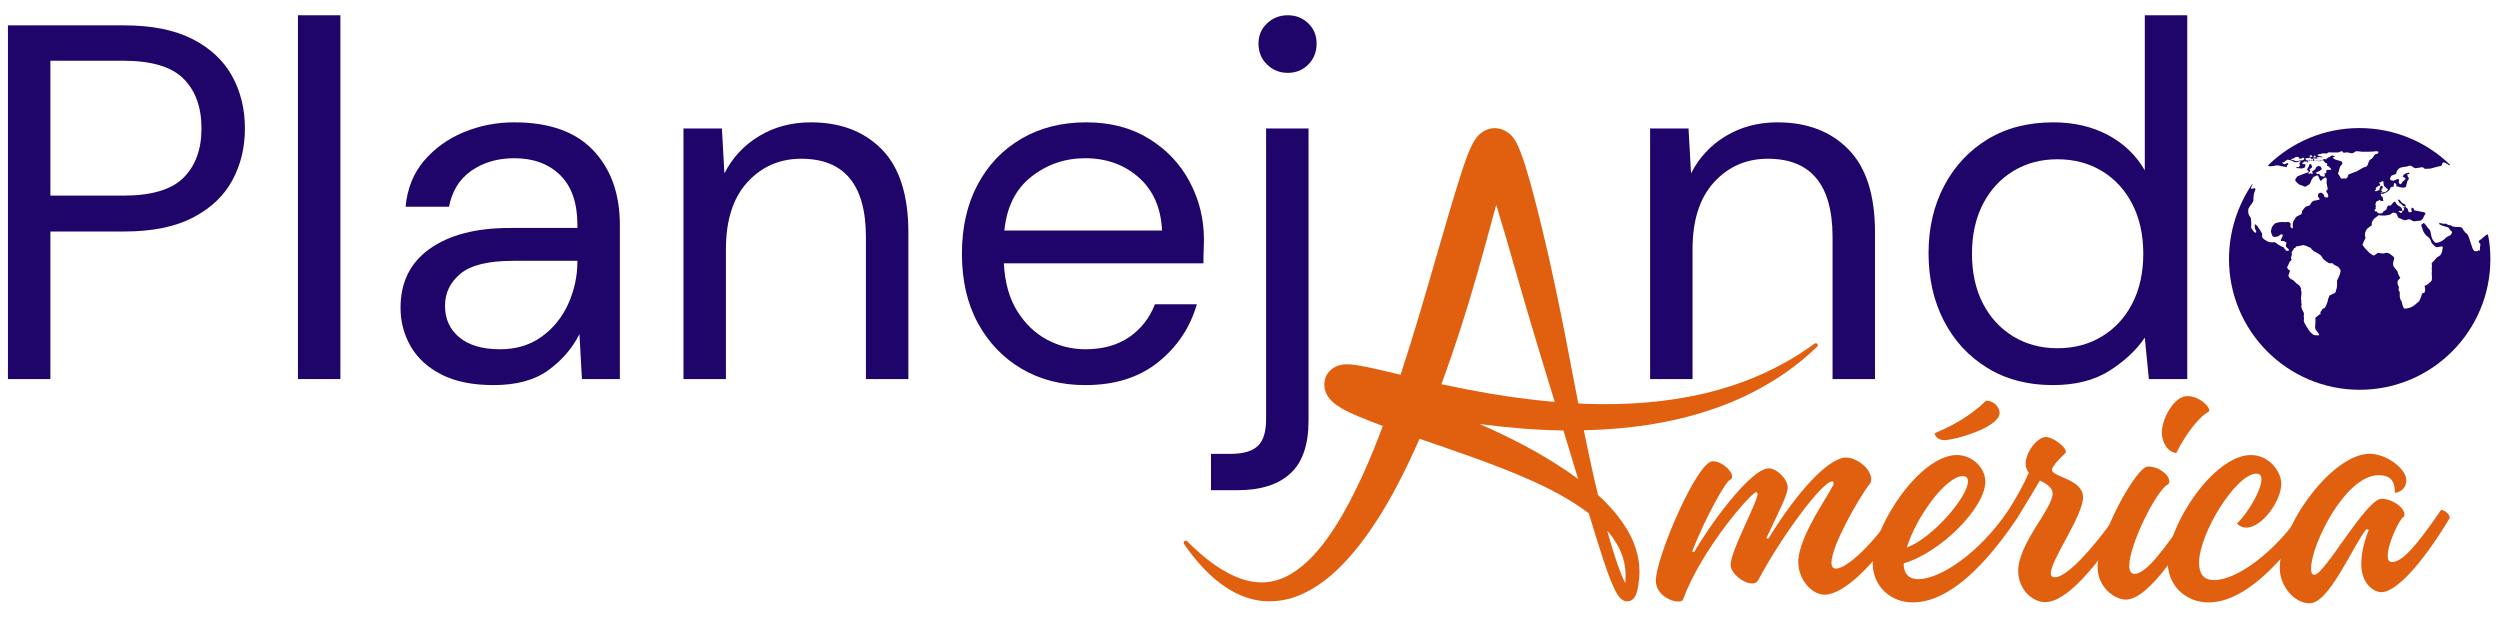
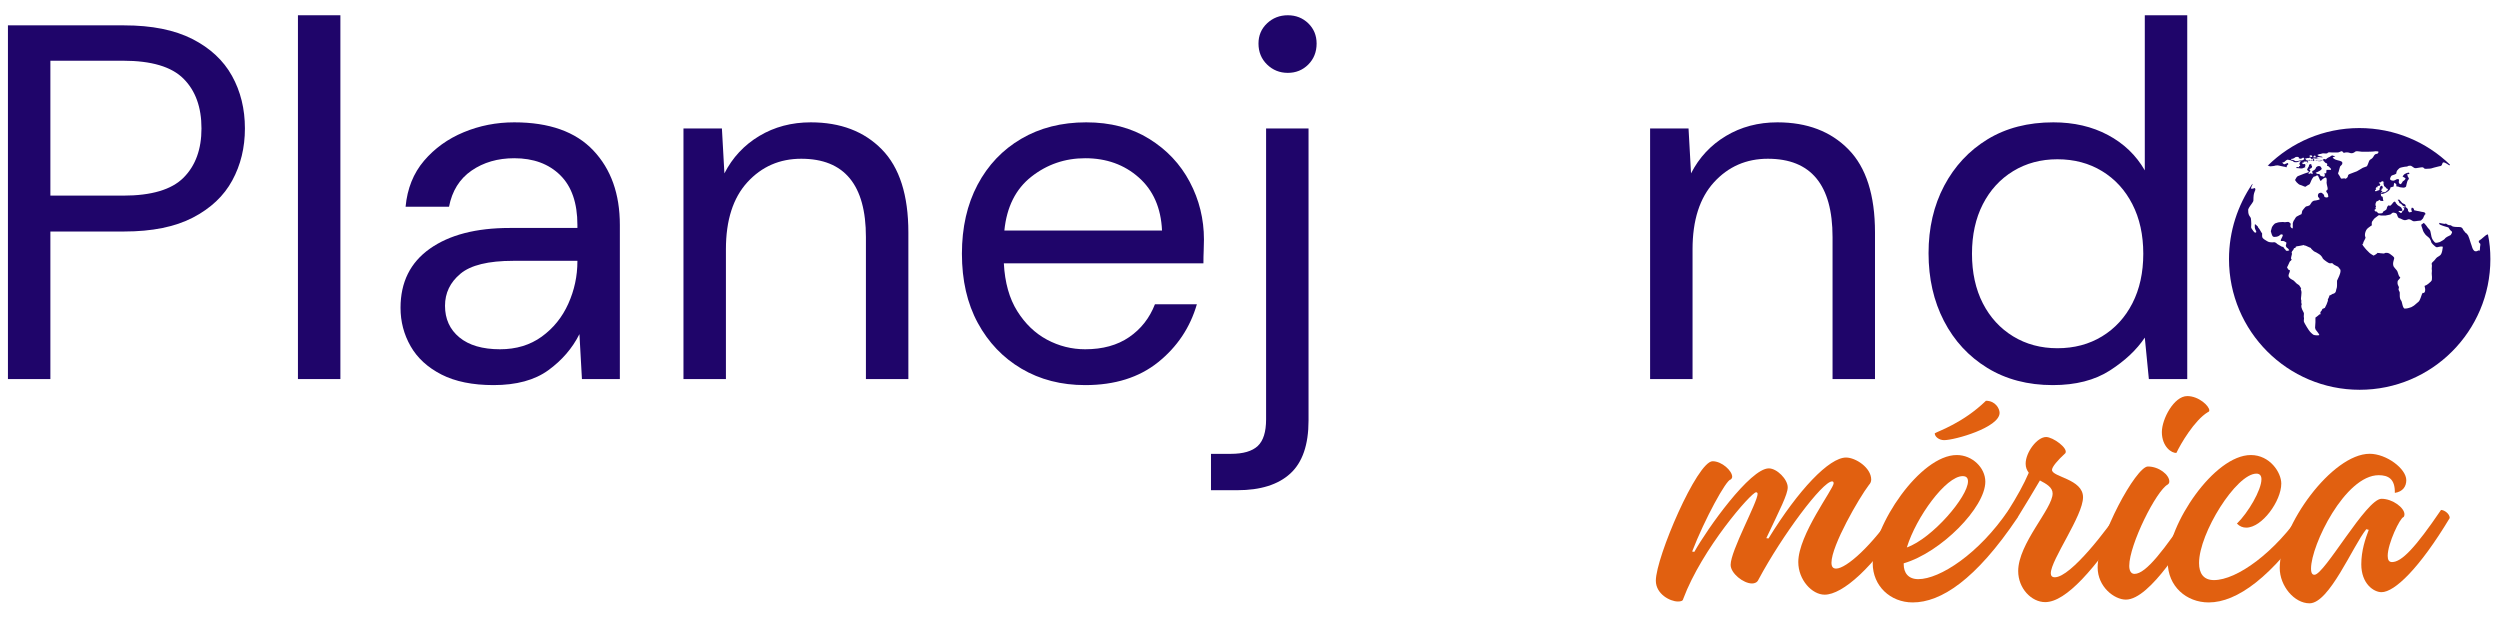
<svg xmlns="http://www.w3.org/2000/svg" width="1000" zoomAndPan="magnify" viewBox="0 0 750 187.5" height="250" preserveAspectRatio="xMidYMid meet">
  <defs>
    <g />
    <clipPath id="b0f996ba31">
      <path d="M 668.648 38.418 L 747.188 38.418 L 747.188 116.957 L 668.648 116.957 Z M 668.648 38.418 " clip-rule="nonzero" />
    </clipPath>
    <clipPath id="26fdafa29a">
      <path d="M 355.004 38.418 L 545.746 38.418 L 545.746 180.539 L 355.004 180.539 Z M 355.004 38.418 " clip-rule="nonzero" />
    </clipPath>
  </defs>
  <g clip-path="url(#b0f996ba31)">
    <path fill="#1f056a" d="M 746.379 70.305 C 746.277 70.305 746.172 70.41 746.066 70.41 C 745.859 70.41 745.125 71.141 744.707 71.457 C 744.289 71.875 743.766 72.082 743.664 72.293 C 743.559 72.5 743.664 72.816 743.977 73.023 C 744.289 73.234 743.977 73.758 743.977 74.695 C 743.977 75.637 743.664 74.906 743.348 75.219 C 743.035 75.43 742.617 75.43 742.406 75.324 C 742.199 75.219 741.887 74.906 741.676 74.277 C 741.469 73.652 741.363 73.234 741.258 73.023 C 741.152 72.816 740.84 71.559 740.629 71.141 C 740.527 70.723 740.422 70.621 740.109 70.199 C 739.898 69.887 739.691 69.992 739.375 69.469 C 738.957 69.051 739.062 69.051 738.75 68.527 C 738.434 68.109 738.016 68.109 737.703 68.109 C 737.391 68.109 736.137 68.109 735.715 67.902 C 735.297 67.691 735.402 67.586 735.195 67.586 C 734.984 67.586 734.461 67.586 733.938 67.168 C 733.418 66.75 733.938 67.168 733.52 67.168 C 733.102 67.168 731.742 66.855 731.742 66.855 C 731.742 66.855 731.742 67.066 731.848 67.273 C 731.953 67.484 734.254 68.215 734.461 68.215 C 734.672 68.32 734.777 68.738 735.09 69.051 C 735.402 69.363 735.613 69.469 735.613 69.574 C 735.715 69.781 735.195 70.516 735.195 70.516 C 735.195 70.516 734.359 70.934 734.148 71.039 C 733.938 71.141 733.52 71.457 733.418 71.664 C 733.312 71.875 732.16 72.5 731.953 72.605 C 731.742 72.711 730.805 72.918 730.594 72.816 C 730.383 72.711 730.176 72.398 730.176 72.398 C 730.176 72.398 729.652 71.875 729.445 71.039 C 729.34 70.305 729.234 70.098 729.129 69.469 C 729.023 68.844 728.398 68.527 728.188 68.109 C 727.875 67.586 727.145 66.855 727.145 66.855 C 727.145 66.855 726.621 67.273 726.41 67.379 C 726.309 67.586 726.621 68.32 726.727 68.633 C 726.828 68.945 726.934 69.469 727.352 69.992 C 727.668 70.516 727.98 70.723 728.605 71.246 C 729.234 71.77 729.34 72.605 729.445 72.816 C 729.547 73.023 730.07 73.547 730.594 73.965 C 731.117 74.383 731.223 74.07 732.16 73.965 C 733.102 73.859 732.789 74.176 732.789 74.488 C 732.789 74.801 732.582 75.742 732.371 76.16 C 732.16 76.684 731.535 76.891 731.117 77.207 C 730.699 77.52 730.488 78.043 729.965 78.461 C 729.445 78.879 729.445 79.191 729.547 79.402 C 729.652 79.609 729.445 80.762 729.547 80.969 C 729.652 81.18 729.445 81.805 729.547 82.539 C 729.652 83.27 729.547 83.793 729.547 84 C 729.547 84.211 729.027 84.734 728.605 85.047 C 728.293 85.258 727.98 85.57 727.562 85.676 C 727.145 85.777 727.562 86.094 727.562 86.93 C 727.562 87.766 727.145 87.977 726.934 87.871 C 726.727 87.66 726.41 88.707 726.203 89.332 C 725.992 89.961 725.785 90.273 725.68 90.379 C 725.574 90.59 725.156 90.797 724.738 91.215 C 724.32 91.633 723.797 91.949 723.379 92.156 C 722.961 92.262 722.336 92.574 721.496 92.574 C 720.766 92.68 720.66 90.484 720.348 90.172 C 720.035 89.855 719.93 89.23 719.93 88.707 C 719.93 88.184 719.93 88.078 719.93 87.766 C 719.93 87.453 719.406 87.035 719.617 86.512 C 719.824 85.988 719.406 85.777 719.301 85.258 C 719.199 84.84 719.301 84.523 719.301 84.316 C 719.301 84.105 720.453 83.27 719.93 83.062 C 719.617 82.957 719.406 81.805 719.199 81.387 C 718.988 80.969 718.781 80.867 718.465 80.445 C 718.152 80.027 718.047 80.027 717.941 79.402 C 717.84 78.773 718.152 78.043 718.258 77.52 C 718.359 77.102 717.523 76.578 717.105 76.266 C 716.688 75.953 716.375 75.848 715.852 75.848 C 715.328 75.848 715.434 76.055 715.121 76.055 C 714.805 76.055 714.18 75.953 713.969 75.953 C 713.762 75.848 713.551 75.953 713.238 75.848 C 713.133 76.16 712.09 76.684 712.09 76.684 C 712.09 76.684 711.148 76.16 710.832 75.848 C 710.52 75.535 710.312 75.324 709.895 74.906 C 709.578 74.488 709.473 74.488 708.953 73.758 C 708.43 73.023 708.953 73.234 708.953 73.023 C 708.953 72.816 709.055 72.5 709.473 71.77 C 709.895 71.039 709.473 71.246 709.473 70.516 C 709.473 69.781 709.789 69.156 709.996 68.844 C 710.207 68.527 710.414 68.422 710.52 68.32 C 710.73 68.109 711.566 67.586 711.566 67.586 C 711.566 67.586 711.461 67.066 711.566 66.645 C 711.672 66.227 711.984 66.125 712.09 65.809 C 712.191 65.602 712.926 65.078 713.344 64.766 C 713.762 64.348 713.867 64.66 714.387 64.66 C 714.805 64.66 714.387 64.66 714.91 64.66 C 715.434 64.66 715.645 64.66 715.645 64.66 C 715.645 64.66 716.062 64.555 716.688 64.449 C 717.316 64.348 717.211 64.242 717.629 63.93 C 718.047 63.613 718.465 63.93 718.676 63.93 C 718.883 63.93 719.094 64.348 719.094 64.348 C 719.094 64.348 719.301 65.078 719.512 65.289 C 719.719 65.496 720.035 65.496 720.242 65.602 C 720.453 65.707 720.766 65.914 721.184 66.02 C 721.602 66.125 722.125 65.914 722.125 65.914 C 722.125 65.914 722.125 65.914 722.438 65.809 C 722.754 65.707 723.172 65.914 723.172 65.914 C 723.172 65.914 723.59 66.125 723.902 66.332 C 724.215 66.438 724.633 66.332 724.844 66.332 C 725.051 66.332 725.262 66.227 725.68 66.227 C 726.098 66.227 726.309 66.125 726.309 66.125 C 726.309 66.125 726.621 65.809 726.828 65.602 C 727.039 65.391 726.934 65.289 727.352 64.555 C 727.77 63.824 727.352 64.555 727.562 64.348 C 727.77 64.137 727.562 64.031 727.457 63.824 C 727.352 63.613 726.727 63.613 726.309 63.512 C 725.891 63.406 726.309 63.512 725.891 63.406 C 725.469 63.301 725.262 63.301 725.262 63.301 C 725.262 63.301 724.738 63.195 724.32 63.09 C 723.902 62.883 724.32 63.09 724.215 62.883 C 724.113 62.672 724.113 62.57 724.113 62.57 L 723.59 62.254 C 723.59 62.254 723.379 62.57 723.379 62.777 C 723.379 62.988 723.59 63.512 723.59 63.512 L 722.855 63.719 C 722.855 63.719 722.543 63.512 722.438 63.301 C 722.336 63.09 722.543 62.883 722.125 62.465 C 721.707 62.047 722.125 62.465 721.812 62.254 C 721.496 62.047 721.707 61.836 721.707 61.734 C 721.707 61.629 721.496 61.312 721.496 61.312 C 721.496 61.312 720.977 61.105 720.66 60.895 C 720.453 60.688 720.348 60.477 720.035 60.164 C 719.617 59.641 719.617 59.957 719.406 59.957 C 719.406 59.957 719.301 59.957 719.301 59.957 C 719.301 59.957 719.301 60.059 719.406 60.059 C 719.512 60.164 719.512 60.27 719.617 60.375 C 719.719 60.477 719.824 60.793 719.824 60.895 C 719.93 61 720.035 61 720.242 61.105 C 720.453 61.211 720.453 61.312 720.559 61.418 C 720.66 61.523 720.766 61.629 720.871 61.734 C 720.977 61.836 721.184 61.836 721.395 61.941 C 721.602 62.047 721.395 62.359 721.395 62.254 C 721.395 62.254 721.289 62.152 721.078 62.152 C 720.871 62.152 720.977 62.359 721.078 62.359 C 721.184 62.359 721.289 62.57 721.289 62.672 C 721.289 62.672 721.184 62.988 721.078 63.09 C 720.977 63.195 720.977 63.195 720.871 63.301 C 720.766 63.406 720.766 63.406 720.66 63.406 C 720.66 63.406 720.559 63.613 720.559 63.719 C 720.559 63.824 720.348 63.93 720.242 63.93 C 720.137 63.93 720.035 63.824 720.035 63.719 C 719.93 63.613 719.824 63.719 719.719 63.613 C 719.617 63.512 719.512 63.406 719.617 63.301 C 719.719 63.195 719.824 63.301 720.035 63.301 C 720.242 63.195 720.242 63.406 720.453 63.301 C 720.66 63.195 720.766 63.09 720.766 63.09 C 720.766 63.09 720.453 62.359 720.348 62.254 C 720.242 62.152 720.035 62.047 719.93 61.941 C 719.824 61.836 719.617 61.836 719.406 61.629 C 719.199 61.418 719.199 61.523 719.094 61.312 C 718.988 61.105 718.988 61.211 718.883 61.105 C 718.781 61 718.676 60.793 718.676 60.688 C 718.57 60.582 718.57 60.582 718.465 60.477 C 718.359 60.477 718.359 60.477 718.359 60.477 C 718.359 60.477 718.359 60.477 718.152 60.582 C 717.941 60.688 717.84 61 717.422 61.418 C 717.004 61.836 716.898 61.836 716.793 61.629 C 716.582 61.418 716.164 62.047 716.164 62.047 L 715.957 62.777 C 715.957 62.777 715.539 63.195 715.227 63.301 C 714.91 63.406 714.91 63.719 714.805 63.824 C 714.703 64.031 714.074 64.031 713.762 64.031 C 713.449 64.031 713.344 63.824 713.027 63.512 C 712.715 63.195 713.027 63.512 712.82 63.512 C 712.609 63.512 712.297 62.988 712.297 62.988 C 712.297 62.988 712.297 62.988 712.609 62.777 C 712.926 62.57 712.609 62.359 712.609 62.359 L 712.82 61.941 C 712.82 61.941 712.402 61.523 712.82 60.688 C 713.238 59.957 712.82 60.688 713.551 60.164 C 714.285 59.641 713.551 60.164 714.387 60.27 C 715.227 60.375 715.016 60.27 715.016 60.27 C 715.016 60.27 715.016 60.27 714.91 59.852 C 714.805 59.434 714.91 59.535 714.805 59.117 C 714.703 58.699 714.805 59.117 714.598 59.016 C 714.387 58.91 714.18 58.492 714.285 58.281 C 714.387 58.074 714.805 58.18 714.805 58.18 C 714.805 58.18 715.852 57.863 716.48 57.34 C 717.004 56.82 716.48 57.34 716.793 57.027 C 717.105 56.715 717.105 56.504 717.105 56.297 C 717.105 56.191 718.047 55.98 718.047 55.98 C 718.047 55.98 718.152 55.668 718.152 55.461 C 718.152 55.25 718.258 54.832 718.258 54.832 C 718.258 54.832 718.57 55.043 718.781 55.145 C 718.988 55.25 718.883 55.879 718.883 55.879 C 718.883 55.879 719.199 55.98 719.406 55.98 C 719.617 55.98 719.824 56.191 720.137 56.191 C 720.453 56.191 720.559 56.297 721.078 56.297 C 721.496 56.297 721.812 55.98 721.812 55.98 C 721.812 55.98 721.914 55.461 722.02 55.043 C 722.125 54.625 722.125 54.625 722.23 54.309 C 722.336 53.996 722.754 53.785 722.648 53.473 C 722.543 53.16 722.23 53.055 722.23 52.426 C 722.125 51.801 722.23 52.426 722.648 52.219 C 723.066 52.008 722.648 51.801 722.648 51.801 C 722.648 51.801 722.648 51.801 722.438 51.801 C 722.23 51.801 721.496 52.113 721.395 52.219 C 721.184 52.324 720.766 52.949 720.766 52.949 C 720.766 52.949 721.078 53.16 721.496 53.367 C 721.914 53.578 721.395 53.891 721.289 54.102 C 721.078 54.309 720.871 54.309 720.766 54.52 C 720.66 54.727 720.559 54.938 720.348 55.145 C 720.137 55.355 719.93 55.25 719.719 54.938 C 719.512 54.625 719.719 54.309 719.719 53.996 C 719.719 53.684 719.199 53.684 718.988 53.785 C 718.781 53.891 718.258 54.203 718.047 54.203 C 717.84 54.203 717.523 54.203 717.211 53.996 C 716.898 53.785 717.004 53.578 717.211 53.055 C 717.422 52.531 717.734 52.637 718.465 52.324 C 719.199 52.008 718.781 51.906 718.988 51.488 C 719.199 51.07 719.094 51.172 719.512 50.754 C 719.93 50.336 719.93 50.336 720.871 50.129 C 721.812 49.918 722.125 50.023 722.23 49.918 C 722.438 49.711 722.961 49.711 723.172 49.711 C 723.379 49.711 723.902 50.129 724.215 50.336 C 724.531 50.547 724.949 50.441 726.203 50.23 C 727.457 50.023 726.828 50.648 727.77 50.648 C 728.711 50.648 729.445 50.547 729.652 50.441 C 729.863 50.336 730.488 50.23 731.223 50.023 C 731.953 49.812 731.742 49.918 732.16 49.812 C 732.582 49.711 732.582 49.293 732.789 48.871 C 733 48.453 733.836 48.977 734.461 49.395 C 734.879 49.711 734.984 49.605 734.984 49.395 C 727.98 42.602 718.359 38.418 707.801 38.418 C 697.137 38.418 687.414 42.703 680.305 49.711 C 680.828 49.711 680.934 49.918 680.934 49.918 C 680.934 49.918 682.293 49.812 682.5 49.711 C 682.605 49.605 682.812 49.711 683.23 49.605 C 683.547 49.605 683.652 49.711 684.277 49.812 C 684.906 49.918 684.59 49.918 684.801 49.918 C 685.012 49.918 685.012 50.023 685.324 50.023 C 685.637 50.023 685.637 50.129 685.949 50.23 C 685.848 50.129 686.055 50.023 686.055 49.918 C 686.055 49.711 686.055 49.711 686.16 49.605 C 686.266 49.5 686.367 49.395 686.473 49.293 C 686.578 49.188 686.473 49.188 686.367 48.977 C 686.266 48.77 685.949 49.082 685.848 49.082 C 685.742 49.082 685.324 49.293 685.324 49.293 C 685.324 49.293 685.012 49.188 684.906 49.082 C 684.801 48.977 684.801 48.871 684.695 48.77 C 684.59 48.664 684.801 48.77 685.113 48.664 C 685.43 48.559 685.43 48.453 685.531 48.352 C 685.637 48.246 685.637 48.246 685.949 48.035 C 686.266 47.828 686.16 47.934 686.473 47.934 C 686.789 47.934 686.684 48.035 686.996 48.035 C 687.309 48.035 687.414 48.246 687.52 48.246 C 687.832 48.141 688.043 48.559 688.145 48.559 C 688.25 48.559 688.25 48.664 688.461 48.664 C 688.668 48.664 688.773 48.664 688.984 48.664 C 689.191 48.664 689.504 48.559 689.609 48.453 C 689.715 48.352 690.238 48.352 690.238 48.352 C 690.238 48.352 690.027 48.664 690.027 48.664 C 690.027 48.664 689.82 48.977 689.82 49.188 C 689.82 49.293 689.922 49.395 690.027 49.605 C 690.133 49.812 689.922 49.812 689.82 49.812 C 689.715 49.812 689.715 50.023 689.715 50.129 C 689.715 50.23 689.504 50.129 689.402 50.129 C 689.297 50.129 689.191 50.129 688.984 50.129 C 688.773 50.129 688.984 50.336 688.984 50.441 C 689.086 50.441 689.191 50.441 689.297 50.441 C 689.82 50.441 689.82 50.547 690.344 50.547 C 690.863 50.547 690.762 50.441 691.387 50.23 C 692.016 50.023 691.387 50.129 691.492 50.023 C 691.598 49.918 691.492 49.918 691.598 49.711 C 691.699 49.5 691.492 49.5 691.492 49.395 C 691.492 49.293 691.699 49.188 691.805 49.188 C 691.91 49.188 692.121 48.871 692.434 48.664 C 692.746 48.453 692.434 48.664 692.434 48.559 C 692.434 48.453 692.328 48.453 692.434 48.246 C 692.539 48.141 692.539 48.246 692.957 48.141 C 693.375 48.035 693.375 47.828 693.688 48.035 C 693.898 48.141 694 48.246 694 48.352 C 694.211 48.246 694.316 48.141 694.418 48.141 C 694.629 48.141 694.734 48.246 694.734 48.141 C 694.836 48.035 695.152 48.246 695.359 48.246 C 695.57 48.246 695.57 48.246 695.777 48.246 C 695.883 48.246 696.301 48.141 696.613 48.141 C 696.93 48.141 696.93 48.246 697.137 48.352 C 697.348 48.453 697.348 48.559 697.348 48.559 C 697.348 48.559 697.555 48.77 697.555 48.77 C 697.555 48.871 697.766 48.871 697.973 48.977 C 698.184 49.082 698.184 49.293 698.184 49.293 C 698.184 49.293 698.078 49.711 698.078 49.711 C 698.078 49.711 698.602 49.918 698.602 49.918 C 698.602 49.918 698.809 50.23 698.914 50.23 C 698.914 50.23 699.125 50.441 699.125 50.441 C 699.125 50.441 699.332 50.754 699.332 50.754 C 699.332 50.754 699.23 50.965 699.23 50.965 C 699.23 50.965 697.973 50.965 697.973 50.965 C 697.871 50.965 697.973 52.008 697.766 52.008 C 697.555 52.008 697.66 52.008 697.453 51.906 C 697.242 51.801 697.453 52.426 697.453 52.531 C 697.453 52.637 697.348 53.055 697.137 53.055 C 697.031 52.949 696.512 52.848 696.406 52.848 C 696.195 52.848 695.988 52.531 695.883 52.324 C 695.777 52.113 695.465 52.219 695.359 52.219 C 695.254 52.219 694.629 51.906 694.734 51.801 C 694.836 51.695 694.836 51.801 695.254 51.59 C 695.676 51.383 696.094 51.172 696.301 50.965 C 696.512 50.754 696.512 50.648 696.512 50.547 C 696.512 50.441 696.301 50.23 696.195 50.023 C 696.094 49.812 695.676 49.812 695.57 49.812 C 695.465 49.812 695.359 49.812 695.047 50.023 C 694.734 50.23 694.836 50.23 694.836 50.23 C 694.836 50.23 694.629 50.648 694.629 50.648 C 694.629 50.754 694.418 50.859 694.211 51.07 C 694 51.172 694 51.172 693.793 51.277 C 693.582 51.383 693.688 51.59 693.688 51.59 C 693.688 51.59 693.793 52.008 693.793 52.113 C 693.898 52.324 693.582 52.219 693.477 52.113 C 693.375 52.008 693.27 52.008 693.059 52.008 C 692.852 52.008 692.852 52.219 692.746 52.219 C 692.641 52.219 692.539 52.113 692.539 52.008 C 692.539 51.906 692.746 51.801 692.746 51.695 C 692.746 51.59 692.852 51.59 692.957 51.488 C 693.059 51.383 693.164 51.172 693.059 51.07 C 692.957 50.965 692.957 50.965 692.852 50.859 C 692.746 50.754 692.957 50.648 693.164 50.547 C 693.375 50.441 693.164 50.547 693.375 50.441 C 693.582 50.336 693.688 49.918 693.582 49.812 C 693.375 49.711 693.477 49.711 693.477 49.605 C 693.477 49.5 693.375 49.5 693.375 49.395 C 693.375 49.395 693.375 49.293 693.375 49.188 C 693.059 49.293 692.852 49.293 692.746 49.395 C 692.746 49.5 692.641 49.918 692.641 49.918 C 692.641 49.918 692.223 50.547 692.121 50.859 C 692.223 51.172 692.746 51.59 692.746 51.59 C 692.746 51.59 691.598 52.008 691.492 52.008 C 691.387 52.008 690.238 52.531 689.609 52.742 C 688.879 52.949 688.773 53.684 688.566 53.891 C 688.355 54.102 689.504 55.355 690.027 55.461 C 690.551 55.562 691.598 56.191 691.699 55.98 C 691.91 55.773 692.539 55.461 692.746 55.355 C 693.059 55.25 693.27 54.203 693.688 53.578 C 694.105 52.949 694.105 52.949 694.418 52.949 C 694.734 52.949 694.734 52.637 695.152 52.637 C 695.57 52.637 695.465 52.848 695.465 52.848 C 695.465 52.848 695.676 53.367 695.988 53.996 C 696.301 54.625 696.301 54.102 696.719 53.785 C 697.242 53.473 697.137 53.367 697.66 53.266 C 698.184 53.16 697.973 54.832 697.973 54.832 C 697.973 54.832 698.078 55.668 698.289 56.402 C 698.391 57.133 697.973 57.027 697.871 57.238 C 697.766 57.34 698.078 57.863 698.289 58.074 C 698.391 58.18 698.496 58.91 698.496 59.016 C 698.496 59.117 698.078 59.328 697.766 59.223 C 697.348 59.117 697.242 59.016 697.242 58.699 C 697.242 58.387 696.719 57.969 696.512 57.863 C 696.301 57.758 695.777 57.863 695.57 58.074 C 695.359 58.281 695.254 59.016 695.57 59.223 C 695.883 59.434 695.883 59.852 695.883 59.852 C 695.883 59.852 694.836 60.164 694.523 60.164 C 694.105 60.164 693.793 60.375 693.582 60.582 C 693.375 60.793 693.164 61.312 692.957 61.523 C 692.746 61.734 691.91 61.941 691.805 61.941 C 691.699 61.941 690.656 63.195 690.656 63.301 C 690.656 63.512 690.445 64.242 690.445 64.242 C 690.445 64.242 689.297 64.766 688.984 64.973 C 688.668 65.184 688.355 65.914 688.25 66.02 C 688.145 66.02 687.832 66.855 687.832 66.961 C 687.832 67.066 687.832 67.902 687.832 68.32 C 687.832 68.738 687.414 68.422 687.207 68.109 C 686.996 67.797 687.207 67.586 687.207 67.273 C 687.207 66.961 686.996 66.855 686.684 66.645 C 686.367 66.438 685.531 66.75 685.219 66.645 C 684.906 66.543 684.59 66.645 684.07 66.645 C 683.547 66.645 683.023 66.855 682.711 66.961 C 682.395 66.961 681.664 67.902 681.559 68.215 C 681.453 68.633 681.246 69.363 681.246 69.363 C 681.246 69.363 681.559 70.621 681.77 70.828 C 681.875 71.039 682.293 71.141 682.711 71.039 C 683.129 71.039 683.23 70.934 683.547 70.828 C 683.859 70.723 684.07 70.305 684.383 70.305 C 684.695 70.305 684.59 70.41 684.801 70.41 C 685.008 70.41 684.488 71.559 684.383 71.664 C 684.277 71.77 684.172 72.293 684.277 72.293 C 684.383 72.293 684.695 72.293 684.906 72.293 C 685.219 72.293 685.637 72.605 685.848 72.711 C 686.055 72.816 685.742 73.547 685.742 73.652 C 685.742 73.758 685.848 74.176 686.16 74.383 C 686.473 74.488 686.789 75.113 686.789 75.113 C 686.789 75.113 685.949 75.43 685.742 75.113 C 685.637 74.801 685.219 74.594 685.113 74.277 C 684.906 73.859 684.695 74.176 684.488 73.965 C 684.172 73.758 683.23 73.234 683.23 73.234 C 683.23 73.234 682.812 72.816 682.5 72.711 C 682.188 72.605 681.875 72.711 681.875 72.711 C 681.875 72.711 680.723 72.711 680.41 72.5 C 680.098 72.293 679.781 72.188 679.363 71.875 C 678.945 71.559 678.633 71.352 678.633 70.828 C 678.633 70.305 678.633 69.992 678.633 69.992 C 678.633 69.992 678.422 69.781 678.32 69.574 C 678.215 69.363 678.109 69.156 678.004 69.051 C 678.004 68.945 677.797 68.633 677.586 68.422 C 677.379 68.215 677.379 68.004 677.379 68.004 C 677.379 68.004 676.645 67.273 676.543 67.273 C 676.438 67.273 676.438 67.484 676.438 67.484 C 676.438 67.484 676.438 68.004 676.438 68.215 C 676.438 68.32 676.543 68.844 676.645 68.945 C 676.75 69.051 676.961 69.574 676.855 69.68 C 676.75 69.781 676.543 69.887 676.332 69.68 C 676.121 69.469 675.914 69.262 675.602 68.738 C 675.184 68.215 675.391 68.215 675.391 67.168 C 675.391 66.125 675.285 66.125 675.285 65.707 C 675.285 65.289 675.078 65.184 674.766 64.66 C 674.449 64.137 674.449 63.406 674.449 62.883 C 674.555 62.359 675.391 61.312 675.602 61 C 675.809 60.688 676.02 60.375 676.02 60.164 C 676.02 60.059 676.02 58.492 676.227 57.969 C 676.438 57.445 676.332 57.551 676.543 57.133 C 676.75 56.715 676.438 56.402 676.438 56.402 C 676.438 56.402 675.602 56.715 675.391 56.609 C 675.184 56.504 675.391 56.191 675.602 55.668 C 675.703 55.461 675.809 55.355 675.703 55.145 C 671.312 61.629 668.699 69.363 668.699 77.73 C 668.699 99.371 686.266 116.934 707.906 116.934 C 729.547 116.934 747.113 99.371 747.113 77.73 C 747.113 75.219 746.902 72.711 746.379 70.305 Z M 713.969 55.145 C 713.969 55.043 713.867 55.043 713.867 55.043 C 713.867 55.043 713.551 54.832 713.656 54.832 C 713.656 54.832 713.867 54.727 713.867 54.727 C 713.867 54.727 714.074 54.727 714.074 54.727 C 714.074 54.727 714.285 54.625 714.285 54.625 C 714.285 54.625 714.598 54.309 714.598 54.414 C 714.598 54.414 715.016 54.309 715.016 54.414 C 715.016 54.625 714.91 54.625 714.91 54.727 C 714.91 54.832 714.91 54.727 715.121 54.727 C 715.328 54.727 715.227 54.727 715.227 54.832 C 715.227 54.938 715.016 55.043 715.016 55.043 C 714.91 55.043 715.121 55.355 715.121 55.355 L 715.227 55.773 C 715.227 55.773 715.328 55.879 715.434 55.98 C 715.539 56.086 715.852 56.297 715.852 56.402 C 715.852 56.504 716.062 56.609 716.164 56.609 C 716.27 56.609 716.375 56.82 716.375 56.922 C 716.375 57.027 716.27 57.133 716.164 57.133 C 716.062 57.133 715.957 57.34 715.852 57.445 C 715.746 57.551 715.645 57.551 715.645 57.551 C 715.539 57.551 715.539 57.656 715.434 57.656 C 715.328 57.656 715.121 57.656 715.016 57.656 C 714.805 57.656 715.016 57.656 714.91 57.656 C 714.805 57.656 714.703 57.758 714.703 57.758 C 714.703 57.758 714.492 57.969 714.387 57.969 C 714.285 57.969 714.074 58.074 714.18 57.969 C 714.285 57.863 714.387 57.863 714.492 57.656 C 714.598 57.445 714.703 57.551 714.703 57.445 C 714.703 57.445 714.703 57.34 714.598 57.238 C 714.492 57.133 714.387 57.238 714.387 57.238 C 714.387 57.238 714.18 57.133 714.285 57.027 C 714.387 56.922 714.285 57.027 714.492 57.027 C 714.703 57.027 714.492 57.027 714.492 56.922 C 714.492 56.82 714.387 56.82 714.492 56.609 C 714.598 56.504 714.492 56.609 714.598 56.609 C 714.703 56.609 714.805 56.504 714.805 56.402 C 714.805 56.297 714.805 56.297 714.805 56.191 C 714.805 56.086 714.805 56.086 714.703 55.879 C 714.598 55.668 714.703 55.879 714.598 55.773 C 714.492 55.668 714.387 55.773 714.285 55.773 C 714.18 55.773 714.18 55.879 714.18 55.879 C 714.18 55.879 714.074 55.98 714.074 56.086 C 714.074 56.191 713.969 56.191 713.969 56.297 C 713.969 56.402 713.867 56.504 713.867 56.504 C 713.867 56.504 713.867 56.715 713.867 56.82 C 713.867 56.922 713.762 57.027 713.762 57.027 C 713.762 57.027 713.551 57.133 713.449 57.133 C 713.344 57.133 713.238 57.238 713.133 57.238 C 713.027 57.238 712.926 57.34 712.926 57.34 C 712.926 57.34 712.715 57.445 712.609 57.34 C 712.508 57.238 712.508 57.238 712.508 57.133 C 712.508 57.027 712.508 57.027 712.715 56.922 C 712.926 56.82 712.82 56.715 712.82 56.715 C 712.82 56.715 712.715 56.609 712.715 56.504 C 712.715 56.402 712.82 56.297 712.926 56.191 C 713.027 56.086 713.133 56.191 713.238 56.191 C 713.344 56.191 713.238 56.191 713.238 56.086 C 713.238 55.98 713.238 55.98 713.238 55.98 C 713.238 55.98 713.238 55.879 713.344 55.773 C 713.449 55.668 713.551 55.773 713.551 55.773 L 713.969 55.668 C 713.969 55.668 713.969 55.562 714.074 55.461 C 714.074 55.355 714.074 55.461 714.074 55.355 C 714.074 55.25 713.969 55.25 713.969 55.145 Z M 694.211 46.887 C 694.211 46.887 694.316 46.781 694.211 46.887 C 694.316 46.781 694.316 46.781 694.316 46.676 C 694.418 46.574 694.523 46.676 694.629 46.781 C 694.836 46.887 694.629 46.992 694.629 47.199 C 694.629 47.41 694.523 47.199 694.418 47.199 C 694.316 47.199 694.211 47.199 694.105 47.199 C 694 47.199 693.898 47.094 693.898 47.094 C 693.898 47.094 694.105 46.887 694.211 46.887 Z M 692.957 46.676 C 693.059 46.574 693.27 46.574 693.582 46.676 C 693.582 46.676 693.688 46.887 693.688 46.887 C 693.688 46.887 693.582 47.094 693.582 47.094 C 693.582 47.094 693.477 47.094 693.375 47.094 C 693.27 47.094 693.059 47.094 692.957 46.992 C 692.852 46.887 692.746 46.676 692.957 46.676 Z M 690.238 48.141 C 690.027 48.141 689.82 48.141 689.609 48.246 C 689.402 48.352 688.984 48.352 688.773 48.352 C 688.566 48.352 688.461 48.246 688.461 48.246 C 688.461 48.246 688.043 48.035 688.043 48.035 C 688.043 48.035 687.625 47.934 687.52 47.934 C 687.309 47.934 687.309 47.828 687.309 47.723 C 687.309 47.617 687.52 47.723 687.727 47.617 C 687.938 47.617 687.938 47.617 688.043 47.516 C 688.145 47.41 688.355 47.41 688.566 47.199 C 688.773 46.992 688.668 47.199 688.879 47.094 C 689.086 46.992 689.297 47.094 689.402 47.094 C 689.609 47.094 689.504 47.094 689.609 47.199 C 689.715 47.305 689.609 47.41 689.609 47.41 C 689.609 47.41 689.609 47.516 690.027 47.617 C 690.027 47.617 690.344 47.617 690.551 47.516 C 690.762 47.41 690.656 47.41 690.863 47.305 C 691.074 47.199 691.18 47.516 691.281 47.617 C 691.281 47.723 691.281 47.828 691.18 47.828 C 691.18 47.828 690.969 47.934 690.863 48.035 C 690.551 48.141 690.344 48.141 690.238 48.141 Z M 692.121 48.977 C 692.121 49.082 691.805 49.188 691.805 49.188 C 691.805 49.188 690.762 49.293 690.762 49.188 C 690.656 49.082 690.762 48.871 690.762 48.77 C 690.762 48.664 690.863 48.77 691.074 48.77 C 691.281 48.77 691.074 48.664 691.074 48.559 C 691.074 48.453 691.598 48.453 692.121 48.453 C 692.434 48.453 692.121 48.977 692.121 48.977 Z M 693.582 48.141 C 693.477 48.141 693.375 48.141 693.164 48.035 C 692.957 48.035 692.957 47.934 692.852 47.934 C 692.746 47.934 692.641 48.141 692.539 48.141 C 692.434 48.141 692.223 48.141 692.121 48.141 C 692.016 48.141 691.91 48.035 691.805 47.934 C 691.699 47.828 691.598 47.617 691.598 47.516 C 691.598 47.41 691.699 47.516 691.805 47.516 C 691.91 47.516 692.016 47.516 692.223 47.41 C 692.434 47.41 692.434 47.41 692.641 47.41 C 692.641 47.41 692.746 47.41 692.852 47.305 C 692.957 47.199 693.059 47.305 693.164 47.305 C 693.27 47.305 693.27 47.41 693.27 47.617 C 693.27 47.828 693.27 47.617 693.582 47.617 C 693.898 47.617 693.793 47.723 693.898 47.934 C 693.898 48.141 693.688 48.141 693.582 48.141 Z M 696.93 48.141 C 696.824 48.141 696.719 48.246 696.613 48.246 C 696.512 48.246 696.301 48.352 696.195 48.352 C 696.094 48.352 695.676 48.352 695.57 48.352 C 695.465 48.352 695.254 48.246 695.047 48.246 C 694.836 48.246 694.734 48.246 694.629 48.141 C 694.523 48.141 694.211 48.141 694.105 48.035 C 694 47.934 694.105 47.934 694.211 47.828 C 694.316 47.723 694.211 47.828 694.316 47.723 C 694.418 47.617 694.316 47.617 694.211 47.617 C 694.105 47.617 693.793 47.516 693.793 47.516 C 693.793 47.516 693.793 47.41 694 47.41 C 694.211 47.41 694.418 47.516 694.523 47.516 C 694.629 47.617 694.629 47.617 694.734 47.617 C 694.836 47.723 694.836 47.723 694.941 47.723 C 695.047 47.723 695.254 47.723 695.359 47.723 C 695.57 47.723 695.57 47.723 695.777 47.723 C 695.988 47.723 696.094 47.723 696.512 47.723 C 696.93 47.723 696.93 47.828 697.031 47.934 C 697.242 48.035 697.031 48.141 696.93 48.141 Z M 701.633 83.062 L 701.109 84.211 C 701.109 84.211 701.109 84.629 701.109 85.57 C 701.109 86.512 700.902 86.512 700.797 87.242 C 700.691 88.078 699.75 88.184 699.75 88.184 C 699.75 88.184 699.125 88.602 698.809 88.707 C 698.496 88.812 698.809 88.914 698.809 88.914 C 698.809 88.914 698.496 89.543 698.391 89.754 C 698.289 89.961 698.391 90.172 698.391 90.172 C 698.391 90.172 698.078 91.109 697.973 91.32 C 697.871 91.531 697.453 92.367 697.453 92.367 L 696.719 92.68 C 696.719 92.68 696.512 93.309 696.195 93.516 C 695.988 93.727 696.195 94.246 696.195 94.246 L 695.777 94.352 C 695.777 94.352 695.254 94.875 695.047 94.98 C 694.836 95.086 694.629 95.293 694.629 95.293 C 694.629 95.293 694.629 96.34 694.629 96.652 C 694.629 96.965 694.523 98.117 694.523 98.324 C 694.523 98.535 694.734 98.953 694.734 98.953 C 694.734 98.953 695.676 100.102 695.777 100.418 C 695.988 100.73 694.316 100.625 694 100.418 C 693.688 100.207 693.477 99.996 693.059 99.578 C 692.641 99.16 691.387 97.07 691.18 96.547 C 691.074 96.023 691.281 95.398 691.18 95.293 C 691.074 95.188 691.18 94.352 691.18 94.039 C 691.18 93.727 690.656 93.098 690.445 92.262 C 690.238 91.32 690.656 91.633 690.445 91.008 C 690.238 90.484 690.551 90.379 690.344 89.961 C 690.133 89.543 690.656 87.871 690.344 87.137 C 690.027 86.406 690.445 86.719 690.344 86.512 C 690.238 86.301 689.922 85.883 689.82 85.676 C 689.715 85.465 688.984 85.152 688.773 84.84 C 688.566 84.629 688.355 84.422 688.145 84.211 C 687.938 84 687.207 83.793 686.789 83.27 C 686.367 82.746 686.578 82.434 686.891 81.598 C 687.207 80.762 686.684 81.285 686.367 80.656 C 685.949 80.027 686.16 80.238 686.367 79.715 C 686.578 79.191 686.684 78.984 686.891 78.566 C 687.102 78.148 686.891 78.566 687.309 78.148 C 687.727 77.73 687.309 77.73 687.309 77.625 C 687.309 77.414 687.309 77.102 687.52 76.473 C 687.727 75.953 687.414 75.953 687.52 75.637 C 687.625 75.324 687.625 75.43 687.938 75.012 C 688.25 74.594 687.938 75.012 688.145 74.594 C 688.355 74.176 688.145 74.594 688.566 74.383 C 688.984 74.176 688.566 74.176 688.566 74.176 C 688.984 73.758 689.086 73.965 690.445 73.652 C 691.805 73.336 690.969 73.652 691.387 73.652 C 691.805 73.652 691.91 73.859 692.746 74.176 C 693.582 74.488 693.27 74.488 693.27 74.488 C 693.27 74.488 693.688 75.012 694.105 75.324 C 694.523 75.637 694.629 75.535 695.254 75.953 C 695.988 76.371 695.254 75.953 695.777 76.266 C 696.301 76.578 696.719 77.207 696.824 77.52 C 697.031 77.832 697.766 78.355 698.078 78.566 C 698.391 78.773 698.809 79.09 699.332 78.984 C 699.855 78.773 699.855 79.297 700.379 79.508 C 700.902 79.715 700.691 79.715 701.215 79.926 C 701.738 80.133 701.426 80.238 701.945 80.656 C 702.574 81.18 701.633 83.062 701.633 83.062 Z M 707.07 51.383 C 706.34 51.695 706.441 51.59 706.234 51.695 C 706.023 51.801 705.188 52.113 704.875 52.219 C 704.457 52.324 704.352 52.742 704.352 52.949 C 704.352 53.16 703.723 53.785 703.516 53.578 C 703.305 53.367 702.574 53.684 702.363 53.578 C 702.156 53.473 702.051 52.949 701.633 52.426 C 701.215 51.906 701.527 51.906 701.633 51.383 C 701.738 50.859 701.844 50.648 701.945 50.23 C 702.051 49.812 702.156 49.812 702.469 49.5 C 702.785 49.082 702.68 49.082 702.68 48.77 C 702.68 48.453 702.156 48.352 701.945 48.246 C 701.738 48.141 700.691 48.035 700.168 47.617 C 699.648 47.199 699.855 47.199 699.855 47.199 C 699.855 47.199 700.168 47.094 700.586 46.887 C 700.066 46.676 700.273 46.887 699.855 46.676 C 699.438 46.469 699.125 47.094 698.602 47.199 C 698.184 47.41 698.078 47.516 697.871 47.723 C 697.66 47.934 697.453 47.723 697.453 47.723 C 697.453 47.723 697.137 47.723 696.93 47.723 C 696.719 47.723 695.465 47.723 694.836 47.516 C 694.211 47.305 695.152 47.41 695.254 47.199 C 695.359 46.992 695.883 47.199 696.512 47.199 C 697.137 47.199 696.719 47.094 696.512 46.992 C 696.301 46.887 695.883 46.992 695.465 46.676 C 695.047 46.363 695.152 46.574 695.465 46.363 C 695.777 46.156 696.195 46.258 696.613 46.051 C 697.031 45.945 697.137 46.051 697.766 46.051 C 698.391 46.051 698.184 45.84 698.496 45.738 C 698.809 45.633 699.02 45.738 699.543 45.738 C 700.066 45.738 700.066 45.738 700.273 45.738 C 700.484 45.738 700.797 45.738 701.215 45.738 C 701.633 45.738 701.738 45.633 702.262 45.422 C 702.785 45.215 702.68 45.527 703.098 45.84 C 703.203 45.84 703.41 45.84 703.621 45.738 C 704.562 45.633 704.664 45.84 705.188 45.945 C 705.711 46.051 706.129 45.84 706.547 45.527 C 706.859 45.215 707.383 45.422 708.637 45.527 C 708.742 45.527 708.848 45.527 708.953 45.527 C 709.266 45.527 711.879 45.527 712.297 45.422 C 712.715 45.316 712.926 45.422 713.344 45.422 C 713.762 45.422 713.449 46.156 713.027 46.156 C 712.609 46.156 712.297 46.469 712.09 46.887 C 711.879 47.305 711.566 47.617 711.148 47.828 C 710.73 48.035 710.625 48.664 710.52 48.871 C 710.414 49.082 710.207 49.812 709.996 49.918 C 709.789 50.023 709.16 50.23 708.848 50.336 C 708.43 50.547 707.695 51.07 707.07 51.383 Z M 707.07 51.383 " fill-opacity="1" fill-rule="nonzero" />
  </g>
  <g clip-path="url(#26fdafa29a)">
-     <path fill="#e16010" d="M 545.223 103.219 C 545.023 102.941 544.629 102.902 544.352 103.098 C 539.414 106.695 534.156 109.738 528.664 112.188 C 523.168 114.68 517.477 116.535 511.629 117.957 C 499.969 120.727 487.957 121.555 475.98 121.16 C 475.152 121.121 474.32 121.082 473.492 121.043 C 472.977 118.512 472.504 115.984 472.027 113.453 L 470.289 104.402 C 469.695 101.398 469.145 98.355 468.512 95.352 C 467.285 89.344 466.02 83.297 464.676 77.289 C 463.293 71.285 461.871 65.277 460.289 59.27 C 459.5 56.266 458.672 53.223 457.723 50.141 C 457.246 48.598 456.734 47.059 456.062 45.359 C 455.902 44.922 455.707 44.488 455.508 44.016 C 455.312 43.539 455.074 43.066 454.719 42.434 C 454.52 42.117 454.324 41.801 454.008 41.367 C 453.93 41.246 453.848 41.129 453.73 41.012 C 453.613 40.891 453.531 40.773 453.375 40.613 C 453.215 40.457 453.098 40.34 452.859 40.141 C 452.664 39.984 452.426 39.785 452.109 39.586 C 451.793 39.391 451.438 39.152 450.844 38.914 C 450.41 38.719 449.461 38.48 448.594 38.441 C 447.723 38.441 446.973 38.559 446.34 38.797 C 445.785 38.996 445.234 39.27 444.957 39.469 C 444.562 39.707 444.324 39.902 444.086 40.102 C 443.852 40.301 443.73 40.418 443.535 40.613 C 443.375 40.773 443.258 40.891 443.137 41.051 C 443.02 41.168 442.941 41.285 442.863 41.406 C 442.23 42.273 441.953 42.828 441.676 43.344 C 441.398 43.855 441.203 44.332 441.004 44.766 C 440.609 45.633 440.293 46.426 440.016 47.215 C 439.422 48.797 438.91 50.297 438.434 51.801 C 437.449 54.805 436.578 57.766 435.668 60.73 C 434.762 63.695 433.93 66.621 433.059 69.586 L 430.492 78.398 C 427.172 89.859 423.852 101.242 420.176 112.426 L 413.457 110.844 C 411.918 110.488 410.414 110.172 408.754 109.855 C 407.926 109.699 407.094 109.539 406.145 109.422 C 405.672 109.383 405.16 109.305 404.566 109.305 C 404.25 109.305 403.934 109.305 403.5 109.305 C 403.062 109.344 402.629 109.383 401.84 109.578 C 401.441 109.699 401.008 109.816 400.375 110.172 C 400.059 110.332 399.742 110.566 399.348 110.883 C 398.992 111.199 398.598 111.594 398.242 112.109 C 397.887 112.625 397.648 113.215 397.492 113.809 C 397.332 114.402 397.293 114.953 397.293 115.43 C 397.293 116.379 397.492 117.012 397.648 117.484 C 397.727 117.723 397.809 117.918 397.926 118.117 C 398.043 118.355 398.125 118.512 398.203 118.668 C 398.281 118.828 398.398 118.984 398.52 119.145 C 398.598 119.262 398.715 119.383 398.797 119.5 C 399.152 119.973 399.469 120.289 399.785 120.566 C 400.375 121.121 400.891 121.477 401.363 121.793 C 401.84 122.109 402.273 122.344 402.707 122.621 C 404.367 123.57 405.91 124.242 407.41 124.875 C 409.941 125.941 412.391 126.891 414.84 127.801 C 414.523 128.629 414.207 129.5 413.895 130.328 C 412.824 133.133 411.68 135.902 410.535 138.629 C 409.348 141.395 408.121 144.082 406.816 146.73 C 404.211 152.066 401.324 157.203 397.965 161.828 C 396.266 164.121 394.449 166.332 392.434 168.23 C 390.418 170.125 388.242 171.785 385.91 172.934 C 383.539 174.078 381.012 174.75 378.402 174.711 C 375.754 174.711 373.066 174.039 370.457 172.895 C 367.852 171.746 365.32 170.207 362.949 168.387 C 361.766 167.48 360.578 166.531 359.473 165.504 C 358.324 164.516 357.219 163.449 356.152 162.379 C 355.953 162.184 355.637 162.145 355.363 162.301 C 355.086 162.5 355.004 162.895 355.203 163.172 C 356.074 164.477 357.02 165.699 357.969 166.926 C 358.918 168.152 359.984 169.336 361.051 170.484 C 363.227 172.773 365.676 174.91 368.484 176.648 C 371.289 178.387 374.488 179.73 378.008 180.203 C 381.484 180.68 385.16 180.246 388.48 179.098 C 391.801 177.914 394.805 176.133 397.492 174.078 C 400.18 172.023 402.551 169.691 404.723 167.242 C 406.898 164.793 408.875 162.223 410.73 159.613 C 412.551 156.965 414.289 154.277 415.867 151.551 C 417.488 148.824 418.992 146.02 420.414 143.211 C 421.836 140.406 423.18 137.562 424.484 134.715 C 424.957 133.688 425.395 132.66 425.867 131.633 C 428.477 132.543 431.043 133.41 433.652 134.32 C 439.383 136.297 445.074 138.312 450.688 140.523 C 456.258 142.699 461.793 145.07 467.008 147.875 C 470.367 149.695 473.648 151.711 476.652 154.004 C 478.074 158.746 479.539 163.488 481.078 168.191 C 481.555 169.652 482.105 171.113 482.621 172.617 C 483.172 174.078 483.766 175.543 484.516 177.043 C 484.715 177.438 484.914 177.793 485.148 178.188 C 485.387 178.586 485.664 178.98 486.098 179.453 C 486.336 179.691 486.613 179.93 487.164 180.203 C 487.402 180.324 487.797 180.441 488.191 180.402 C 488.59 180.402 489.062 180.285 489.379 180.086 C 490.051 179.691 490.289 179.297 490.484 178.98 C 490.684 178.664 490.801 178.387 490.879 178.148 C 491.234 177.16 491.395 176.332 491.512 175.5 C 491.633 174.672 491.711 173.883 491.789 173.051 C 491.906 171.352 491.828 169.652 491.551 167.992 C 491.277 166.332 490.84 164.672 490.207 163.094 C 489.617 161.512 488.824 160.008 487.957 158.586 C 487.086 157.164 486.137 155.82 485.109 154.516 C 483.371 152.344 481.434 150.367 479.418 148.508 C 478.035 142.855 476.812 137.164 475.625 131.434 C 475.469 130.645 475.309 129.855 475.152 129.062 C 475.426 129.062 475.742 129.062 476.02 129.062 C 482.305 128.906 488.59 128.352 494.793 127.402 C 500.996 126.418 507.164 124.992 513.129 122.977 C 519.098 121 524.867 118.434 530.281 115.23 C 535.699 112.07 540.715 108.316 545.184 103.969 C 545.379 103.809 545.418 103.453 545.223 103.219 Z M 444.246 48.797 C 444.246 48.836 444.285 48.875 444.324 48.914 C 444.324 48.914 444.324 48.914 444.324 48.875 C 444.207 48.797 444.207 48.797 444.246 48.797 Z M 443.18 82.074 C 444.047 79.109 444.836 76.145 445.668 73.18 C 446.496 70.215 447.289 67.254 448.078 64.328 C 448.355 63.379 448.594 62.43 448.867 61.484 C 448.988 61.797 449.066 62.113 449.184 62.469 C 450.965 68.242 452.625 74.129 454.324 80.02 C 456.023 85.906 457.723 91.797 459.461 97.645 C 460.332 100.57 461.238 103.535 462.109 106.457 L 464.797 115.27 L 466.418 120.566 C 457.684 119.816 448.949 118.551 440.254 116.852 C 437.645 116.34 435.035 115.824 432.43 115.27 C 436.461 104.285 440.016 93.219 443.18 82.074 Z M 404.289 120.094 C 404.25 120.094 404.211 120.094 404.211 120.094 C 404.172 120.094 404.211 120.094 404.289 120.094 Z M 443.891 127.207 C 452.188 128.312 460.605 129.023 469.023 129.145 L 470.172 132.898 L 473.453 143.727 C 472.543 143.055 471.633 142.383 470.723 141.75 C 462.188 135.902 453.137 131.238 443.891 127.207 Z M 488.707 176.766 C 488.707 176.766 488.668 176.766 488.707 176.766 C 488.707 176.805 488.707 176.805 488.707 176.766 Z M 485.941 164.91 C 487.125 167.398 487.719 170.125 487.68 172.895 C 487.68 173.566 487.602 174.277 487.559 174.949 C 487.008 173.801 486.492 172.578 486.02 171.352 C 485.465 169.969 484.992 168.508 484.516 167.082 C 484.043 165.66 483.609 164.199 483.172 162.734 C 482.816 161.59 482.5 160.406 482.188 159.258 C 482.777 159.93 483.332 160.602 483.844 161.312 C 484.637 162.461 485.348 163.645 485.941 164.91 Z M 485.941 164.91 " fill-opacity="1" fill-rule="nonzero" />
-   </g>
+     </g>
  <g fill="#1f056a" fill-opacity="1">
    <g transform="translate(-8.838, 113.718)">
      <g>
        <path d="M 11.219 0 L 11.219 -106.109 L 46.078 -106.109 C 54.367 -106.109 61.191 -104.742 66.547 -102.016 C 71.898 -99.285 75.863 -95.598 78.438 -90.953 C 81.02 -86.305 82.312 -81.051 82.312 -75.188 C 82.312 -69.426 81.047 -64.223 78.516 -59.578 C 75.992 -54.93 72.055 -51.219 66.703 -48.438 C 61.348 -45.656 54.473 -44.266 46.078 -44.266 L 23.953 -44.266 L 23.953 0 Z M 23.953 -55.031 L 45.781 -55.031 C 54.27 -55.031 60.305 -56.82 63.891 -60.406 C 67.484 -64 69.281 -68.926 69.281 -75.188 C 69.281 -81.551 67.484 -86.523 63.891 -90.109 C 60.305 -93.703 54.27 -95.5 45.781 -95.5 L 23.953 -95.5 Z M 23.953 -55.031 " />
      </g>
    </g>
  </g>
  <g fill="#1f056a" fill-opacity="1">
    <g transform="translate(78.929, 113.718)">
      <g>
        <path d="M 10.453 0 L 10.453 -109.141 L 23.188 -109.141 L 23.188 0 Z M 10.453 0 " />
      </g>
    </g>
  </g>
  <g fill="#1f056a" fill-opacity="1">
    <g transform="translate(112.581, 113.718)">
      <g>
        <path d="M 35.469 1.812 C 29.207 1.812 24.004 0.754 19.859 -1.359 C 15.711 -3.484 12.629 -6.312 10.609 -9.844 C 8.586 -13.383 7.578 -17.227 7.578 -21.375 C 7.578 -29.051 10.508 -34.961 16.375 -39.109 C 22.238 -43.254 30.223 -45.328 40.328 -45.328 L 60.641 -45.328 L 60.641 -46.234 C 60.641 -52.805 58.922 -57.785 55.484 -61.172 C 52.047 -64.555 47.445 -66.25 41.688 -66.25 C 36.738 -66.25 32.469 -65.008 28.875 -62.531 C 25.289 -60.051 23.039 -56.438 22.125 -51.688 L 9.094 -51.688 C 9.602 -57.145 11.445 -61.742 14.625 -65.484 C 17.812 -69.223 21.781 -72.078 26.531 -74.047 C 31.281 -76.023 36.332 -77.016 41.688 -77.016 C 52.195 -77.016 60.102 -74.207 65.406 -68.594 C 70.719 -62.988 73.375 -55.535 73.375 -46.234 L 73.375 0 L 62 0 L 61.25 -13.484 C 59.125 -9.242 56.016 -5.633 51.922 -2.656 C 47.828 0.32 42.344 1.812 35.469 1.812 Z M 37.438 -8.938 C 42.289 -8.938 46.461 -10.203 49.953 -12.734 C 53.441 -15.266 56.094 -18.551 57.906 -22.594 C 59.727 -26.633 60.641 -30.879 60.641 -35.328 L 60.641 -35.469 L 41.391 -35.469 C 33.91 -35.469 28.629 -34.176 25.547 -31.594 C 22.461 -29.02 20.922 -25.816 20.922 -21.984 C 20.922 -18.035 22.359 -14.875 25.234 -12.5 C 28.117 -10.125 32.188 -8.938 37.438 -8.938 Z M 37.438 -8.938 " />
      </g>
    </g>
  </g>
  <g fill="#1f056a" fill-opacity="1">
    <g transform="translate(194.588, 113.718)">
      <g>
        <path d="M 10.453 0 L 10.453 -75.188 L 21.984 -75.188 L 22.734 -61.703 C 25.16 -66.453 28.645 -70.191 33.188 -72.922 C 37.738 -75.648 42.895 -77.016 48.656 -77.016 C 57.551 -77.016 64.648 -74.312 69.953 -68.906 C 75.266 -63.5 77.922 -55.188 77.922 -43.969 L 77.922 0 L 65.188 0 L 65.188 -42.594 C 65.188 -58.258 58.719 -66.094 45.781 -66.094 C 39.312 -66.094 33.926 -63.742 29.625 -59.047 C 25.332 -54.348 23.188 -47.648 23.188 -38.953 L 23.188 0 Z M 10.453 0 " />
      </g>
    </g>
  </g>
  <g fill="#1f056a" fill-opacity="1">
    <g transform="translate(281.294, 113.718)">
      <g>
        <path d="M 44.266 1.812 C 37.086 1.812 30.719 0.172 25.156 -3.109 C 19.602 -6.391 15.234 -10.961 12.047 -16.828 C 8.867 -22.691 7.281 -29.613 7.281 -37.594 C 7.281 -45.477 8.844 -52.375 11.969 -58.281 C 15.102 -64.195 19.473 -68.797 25.078 -72.078 C 30.691 -75.367 37.188 -77.016 44.562 -77.016 C 51.844 -77.016 58.133 -75.367 63.438 -72.078 C 68.75 -68.797 72.816 -64.477 75.641 -59.125 C 78.473 -53.77 79.891 -48.008 79.891 -41.844 C 79.891 -40.727 79.863 -39.613 79.812 -38.5 C 79.758 -37.395 79.734 -36.133 79.734 -34.719 L 19.859 -34.719 C 20.16 -28.957 21.5 -24.18 23.875 -20.391 C 26.25 -16.598 29.227 -13.738 32.812 -11.812 C 36.406 -9.895 40.223 -8.938 44.266 -8.938 C 49.516 -8.938 53.91 -10.148 57.453 -12.578 C 60.992 -15.004 63.57 -18.289 65.188 -22.438 L 77.766 -22.438 C 75.742 -15.457 71.879 -9.672 66.172 -5.078 C 60.461 -0.484 53.16 1.812 44.266 1.812 Z M 44.266 -66.25 C 38.203 -66.25 32.82 -64.406 28.125 -60.719 C 23.426 -57.031 20.723 -51.645 20.016 -44.562 L 67.312 -44.562 C 67.008 -51.332 64.68 -56.641 60.328 -60.484 C 55.984 -64.328 50.629 -66.25 44.266 -66.25 Z M 44.266 -66.25 " />
      </g>
    </g>
  </g>
  <g fill="#1f056a" fill-opacity="1">
    <g transform="translate(367.546, 113.718)">
      <g>
        <path d="M 18.797 -91.859 C 16.367 -91.859 14.297 -92.691 12.578 -94.359 C 10.859 -96.035 10 -98.133 10 -100.656 C 10 -103.082 10.859 -105.102 12.578 -106.719 C 14.297 -108.332 16.367 -109.141 18.797 -109.141 C 21.223 -109.141 23.27 -108.332 24.938 -106.719 C 26.602 -105.102 27.438 -103.082 27.438 -100.656 C 27.438 -98.133 26.602 -96.035 24.938 -94.359 C 23.27 -92.691 21.223 -91.859 18.797 -91.859 Z M -4.25 33.344 L -4.25 22.438 L 1.672 22.438 C 5.41 22.438 8.113 21.648 9.781 20.078 C 11.445 18.516 12.281 15.863 12.281 12.125 L 12.281 -75.188 L 25.016 -75.188 L 25.016 12.438 C 25.016 19.707 23.191 25.008 19.547 28.344 C 15.91 31.676 10.609 33.344 3.641 33.344 Z M -4.25 33.344 " />
      </g>
    </g>
  </g>
  <g fill="#1f056a" fill-opacity="1">
    <g transform="translate(404.235, 113.718)">
      <g />
    </g>
  </g>
  <g fill="#1f056a" fill-opacity="1">
    <g transform="translate(444.405, 113.718)">
      <g />
    </g>
  </g>
  <g fill="#1f056a" fill-opacity="1">
    <g transform="translate(484.577, 113.718)">
      <g>
        <path d="M 10.453 0 L 10.453 -75.188 L 21.984 -75.188 L 22.734 -61.703 C 25.16 -66.453 28.645 -70.191 33.188 -72.922 C 37.738 -75.648 42.895 -77.016 48.656 -77.016 C 57.551 -77.016 64.648 -74.312 69.953 -68.906 C 75.266 -63.5 77.922 -55.188 77.922 -43.969 L 77.922 0 L 65.188 0 L 65.188 -42.594 C 65.188 -58.258 58.719 -66.094 45.781 -66.094 C 39.312 -66.094 33.926 -63.742 29.625 -59.047 C 25.332 -54.348 23.188 -47.648 23.188 -38.953 L 23.188 0 Z M 10.453 0 " />
      </g>
    </g>
  </g>
  <g fill="#1f056a" fill-opacity="1">
    <g transform="translate(571.283, 113.718)">
      <g>
        <path d="M 44.562 1.812 C 37.082 1.812 30.539 0.098 24.938 -3.328 C 19.332 -6.766 14.988 -11.461 11.906 -17.422 C 8.82 -23.391 7.281 -30.164 7.281 -37.75 C 7.281 -45.32 8.844 -52.066 11.969 -57.984 C 15.102 -63.898 19.445 -68.551 25 -71.938 C 30.562 -75.32 37.133 -77.016 44.719 -77.016 C 50.883 -77.016 56.344 -75.75 61.094 -73.219 C 65.844 -70.695 69.531 -67.16 72.156 -62.609 L 72.156 -109.141 L 84.891 -109.141 L 84.891 0 L 73.375 0 L 72.156 -12.438 C 69.727 -8.789 66.238 -5.504 61.688 -2.578 C 57.145 0.348 51.438 1.812 44.562 1.812 Z M 45.938 -9.25 C 50.988 -9.25 55.457 -10.438 59.344 -12.812 C 63.238 -15.188 66.27 -18.492 68.438 -22.734 C 70.613 -26.984 71.703 -31.938 71.703 -37.594 C 71.703 -43.25 70.613 -48.195 68.438 -52.438 C 66.27 -56.688 63.238 -60 59.344 -62.375 C 55.457 -64.75 50.988 -65.938 45.938 -65.938 C 40.977 -65.938 36.551 -64.75 32.656 -62.375 C 28.77 -60 25.738 -56.688 23.562 -52.438 C 21.395 -48.195 20.312 -43.25 20.312 -37.594 C 20.312 -31.938 21.395 -26.984 23.562 -22.734 C 25.738 -18.492 28.77 -15.188 32.656 -12.812 C 36.551 -10.438 40.977 -9.25 45.938 -9.25 Z M 45.938 -9.25 " />
      </g>
    </g>
  </g>
  <g fill="#e16010" fill-opacity="1">
    <g transform="translate(495.361, 177.651)">
      <g>
        <path d="M 8 2.797 C 8.938 2.797 9.5 2.609 9.594 2.047 C 15.266 -13.125 30.062 -29.969 31.453 -29.969 C 31.734 -29.969 31.922 -29.781 31.922 -29.5 C 31.922 -27 23.828 -12.469 23.828 -8.188 C 23.828 -5.672 27.641 -2.609 30.25 -2.609 C 31 -2.609 31.828 -2.891 32.203 -3.812 C 39.281 -17.031 51.375 -33.234 54.266 -33.234 C 54.547 -33.234 54.734 -33.047 54.734 -32.672 C 54.734 -31 44.125 -17.219 44.125 -9.031 C 44.125 -3.719 48.219 0.75 52.031 0.75 C 57.422 0.75 66.734 -7.453 76.047 -22.25 C 76.047 -23.547 74.375 -24.672 73.438 -24.672 C 66.266 -13.969 58.547 -7.078 55.469 -7.078 C 54.547 -7.078 54.078 -7.625 54.078 -8.844 C 54.078 -13.969 62.359 -28.297 65.344 -32.203 C 65.719 -32.578 66 -33.141 66 -33.781 C 66 -37.328 61.344 -40.391 58.453 -40.391 C 53.422 -40.391 44.219 -30.812 35.188 -16.109 L 34.531 -16.203 C 38.625 -24.859 40.953 -29.312 40.953 -31.453 C 40.953 -33.875 37.703 -37.141 35.281 -37.141 C 29.688 -37.141 16.844 -19.078 12.938 -12.094 L 12.281 -12.188 C 16.016 -21.875 22.531 -33.781 23.828 -33.781 C 24.109 -33.969 24.297 -34.344 24.297 -34.625 C 24.297 -36.391 21.219 -39.281 18.422 -39.281 C 13.781 -39.281 1.391 -10.422 1.391 -3.438 C 1.391 0.562 5.672 2.797 8 2.797 Z M 8 2.797 " />
      </g>
    </g>
  </g>
  <g fill="#e16010" fill-opacity="1">
    <g transform="translate(559.019, 177.651)">
      <g>
        <path d="M 24.203 -45.609 C 27.453 -45.609 40.859 -49.422 40.859 -53.797 C 40.859 -55.109 39.562 -57.422 36.766 -57.422 C 29.875 -50.734 22.438 -48.312 21.406 -47.656 C 21.406 -46.625 22.719 -45.609 24.203 -45.609 Z M 43.562 -24.672 C 34.625 -11.453 22.891 -3.906 16.469 -3.906 C 13.406 -3.906 12.094 -5.859 12.094 -8.375 L 12.094 -8.656 C 23.266 -11.906 36.578 -25.406 36.578 -33.141 C 36.578 -37.328 32.672 -41.141 28.016 -41.141 C 17.031 -41.141 2.797 -19.922 2.797 -8.656 C 2.797 -1.859 8.094 3.078 14.797 3.078 C 23.266 3.078 33.688 -3.719 46.172 -22.25 C 46.172 -23.547 44.484 -24.672 43.562 -24.672 Z M 29.781 -34.812 C 30.906 -34.812 31.375 -34.25 31.375 -33.234 C 31.375 -28.672 20.75 -16.203 13.031 -13.406 C 15.828 -22.531 24.766 -34.812 29.781 -34.812 Z M 29.781 -34.812 " />
      </g>
    </g>
  </g>
  <g fill="#e16010" fill-opacity="1">
    <g transform="translate(592.802, 177.651)">
      <g>
        <path d="M 43.188 -24.672 C 39.656 -19.266 28.484 -4.469 23.641 -4.469 C 22.797 -4.469 22.438 -4.938 22.438 -5.672 C 22.438 -9.688 32.109 -22.891 32.109 -28.484 C 32.109 -33.969 22.797 -34.531 22.797 -36.672 C 22.797 -37.609 24.484 -39.562 26.812 -41.703 C 27.734 -43.188 23.078 -46.547 21.031 -46.547 C 18.344 -46.547 14.891 -41.984 14.891 -38.531 C 14.891 -37.422 15.266 -36.578 15.828 -35.828 C 14.422 -32.484 12.188 -28.484 9.766 -24.672 C 9.766 -23.453 11.266 -22.25 12.375 -22.25 C 15.078 -26.625 17.312 -30.344 19.172 -33.516 C 21.125 -32.484 22.984 -31.453 22.984 -29.594 C 22.984 -25.031 12.656 -14.609 12.656 -6.328 C 12.656 -1.109 16.656 2.984 20.75 2.984 C 27.078 2.984 35.734 -7.078 45.797 -22.25 C 45.797 -23.547 44.125 -24.672 43.188 -24.672 Z M 43.188 -24.672 " />
      </g>
    </g>
  </g>
  <g fill="#e16010" fill-opacity="1">
    <g transform="translate(626.214, 177.651)">
      <g>
        <path d="M 26.719 -41.797 C 27.922 -44.391 32.109 -51.562 36.109 -53.984 C 36.391 -54.078 36.578 -54.266 36.578 -54.547 C 36.578 -55.844 33.422 -58.828 29.969 -58.828 C 25.969 -58.828 22.344 -51.938 22.344 -48.031 C 22.344 -43.656 25.312 -41.609 26.719 -41.797 Z M 11.547 2.234 C 18.891 2.234 29.594 -15.922 33.688 -22.25 C 33.688 -23.547 32.016 -24.672 31.094 -24.672 C 23.078 -12.75 17.594 -5.484 14.141 -5.484 C 13.031 -5.484 12.562 -6.516 12.562 -7.906 C 12.562 -14.234 20.656 -30.438 24.109 -32.297 C 24.484 -32.578 24.578 -32.859 24.578 -33.234 C 24.578 -35.188 21.5 -37.703 18.156 -37.703 C 14.609 -37.703 3.078 -16.469 3.078 -7.453 C 3.078 -1.578 8.094 2.234 11.547 2.234 Z M 11.547 2.234 " />
      </g>
    </g>
  </g>
  <g fill="#e16010" fill-opacity="1">
    <g transform="translate(647.526, 177.651)">
      <g>
        <path d="M 15.078 3.078 C 23.547 3.078 34.062 -4.469 46.172 -22.25 C 46.172 -23.547 44.484 -24.672 43.562 -24.672 C 34.906 -11.734 23.453 -3.625 16.656 -3.625 C 13.5 -3.625 12.188 -5.672 12.188 -8.75 C 12.188 -17.688 23.359 -35.562 29.406 -35.562 C 30.438 -35.562 30.906 -34.906 30.906 -33.875 C 30.906 -30.625 26.906 -23.828 23.547 -20.562 C 24.391 -19.734 25.312 -19.359 26.344 -19.359 C 31.094 -19.359 36.859 -27.359 36.859 -32.578 C 36.859 -35.922 33.422 -41.141 27.734 -41.141 C 16.656 -41.141 2.797 -20.203 2.797 -9.031 C 2.797 -1.766 8.375 3.078 15.078 3.078 Z M 15.078 3.078 " />
      </g>
    </g>
  </g>
  <g fill="#e16010" fill-opacity="1">
    <g transform="translate(681.309, 177.651)">
      <g>
        <path d="M 11.547 3.344 C 17.5 3.344 24.484 -13.781 28.578 -18.891 L 29.312 -18.703 C 28.297 -16.016 27.078 -12.469 27.078 -8.375 C 27.078 -2.516 30.812 0 33.141 0 C 37.047 0 44.484 -7.078 53.609 -22.25 C 53.609 -23.547 51.938 -24.672 51 -24.672 C 43.281 -13.312 39.188 -9.031 36.297 -9.031 C 35.375 -9.031 35 -9.688 35 -10.891 C 35 -14.609 38.719 -22.344 39.75 -22.531 C 39.938 -22.719 40.031 -22.984 40.031 -23.359 C 40.031 -25.312 36.484 -28.016 33.141 -28.016 C 28.578 -28.016 16.016 -5.219 13.031 -5.219 C 12.469 -5.219 12 -5.578 12 -7.078 C 12 -14.141 22.25 -35.094 32.297 -35.094 C 35.188 -35.094 37.234 -33.969 37.141 -29.781 C 39.562 -30.156 40.578 -31.734 40.578 -33.594 C 40.578 -37.047 34.625 -41.516 29.594 -41.516 C 18.344 -41.516 2.609 -19.922 2.609 -7.266 C 2.609 -1.859 6.984 3.344 11.547 3.344 Z M 11.547 3.344 " />
      </g>
    </g>
  </g>
</svg>